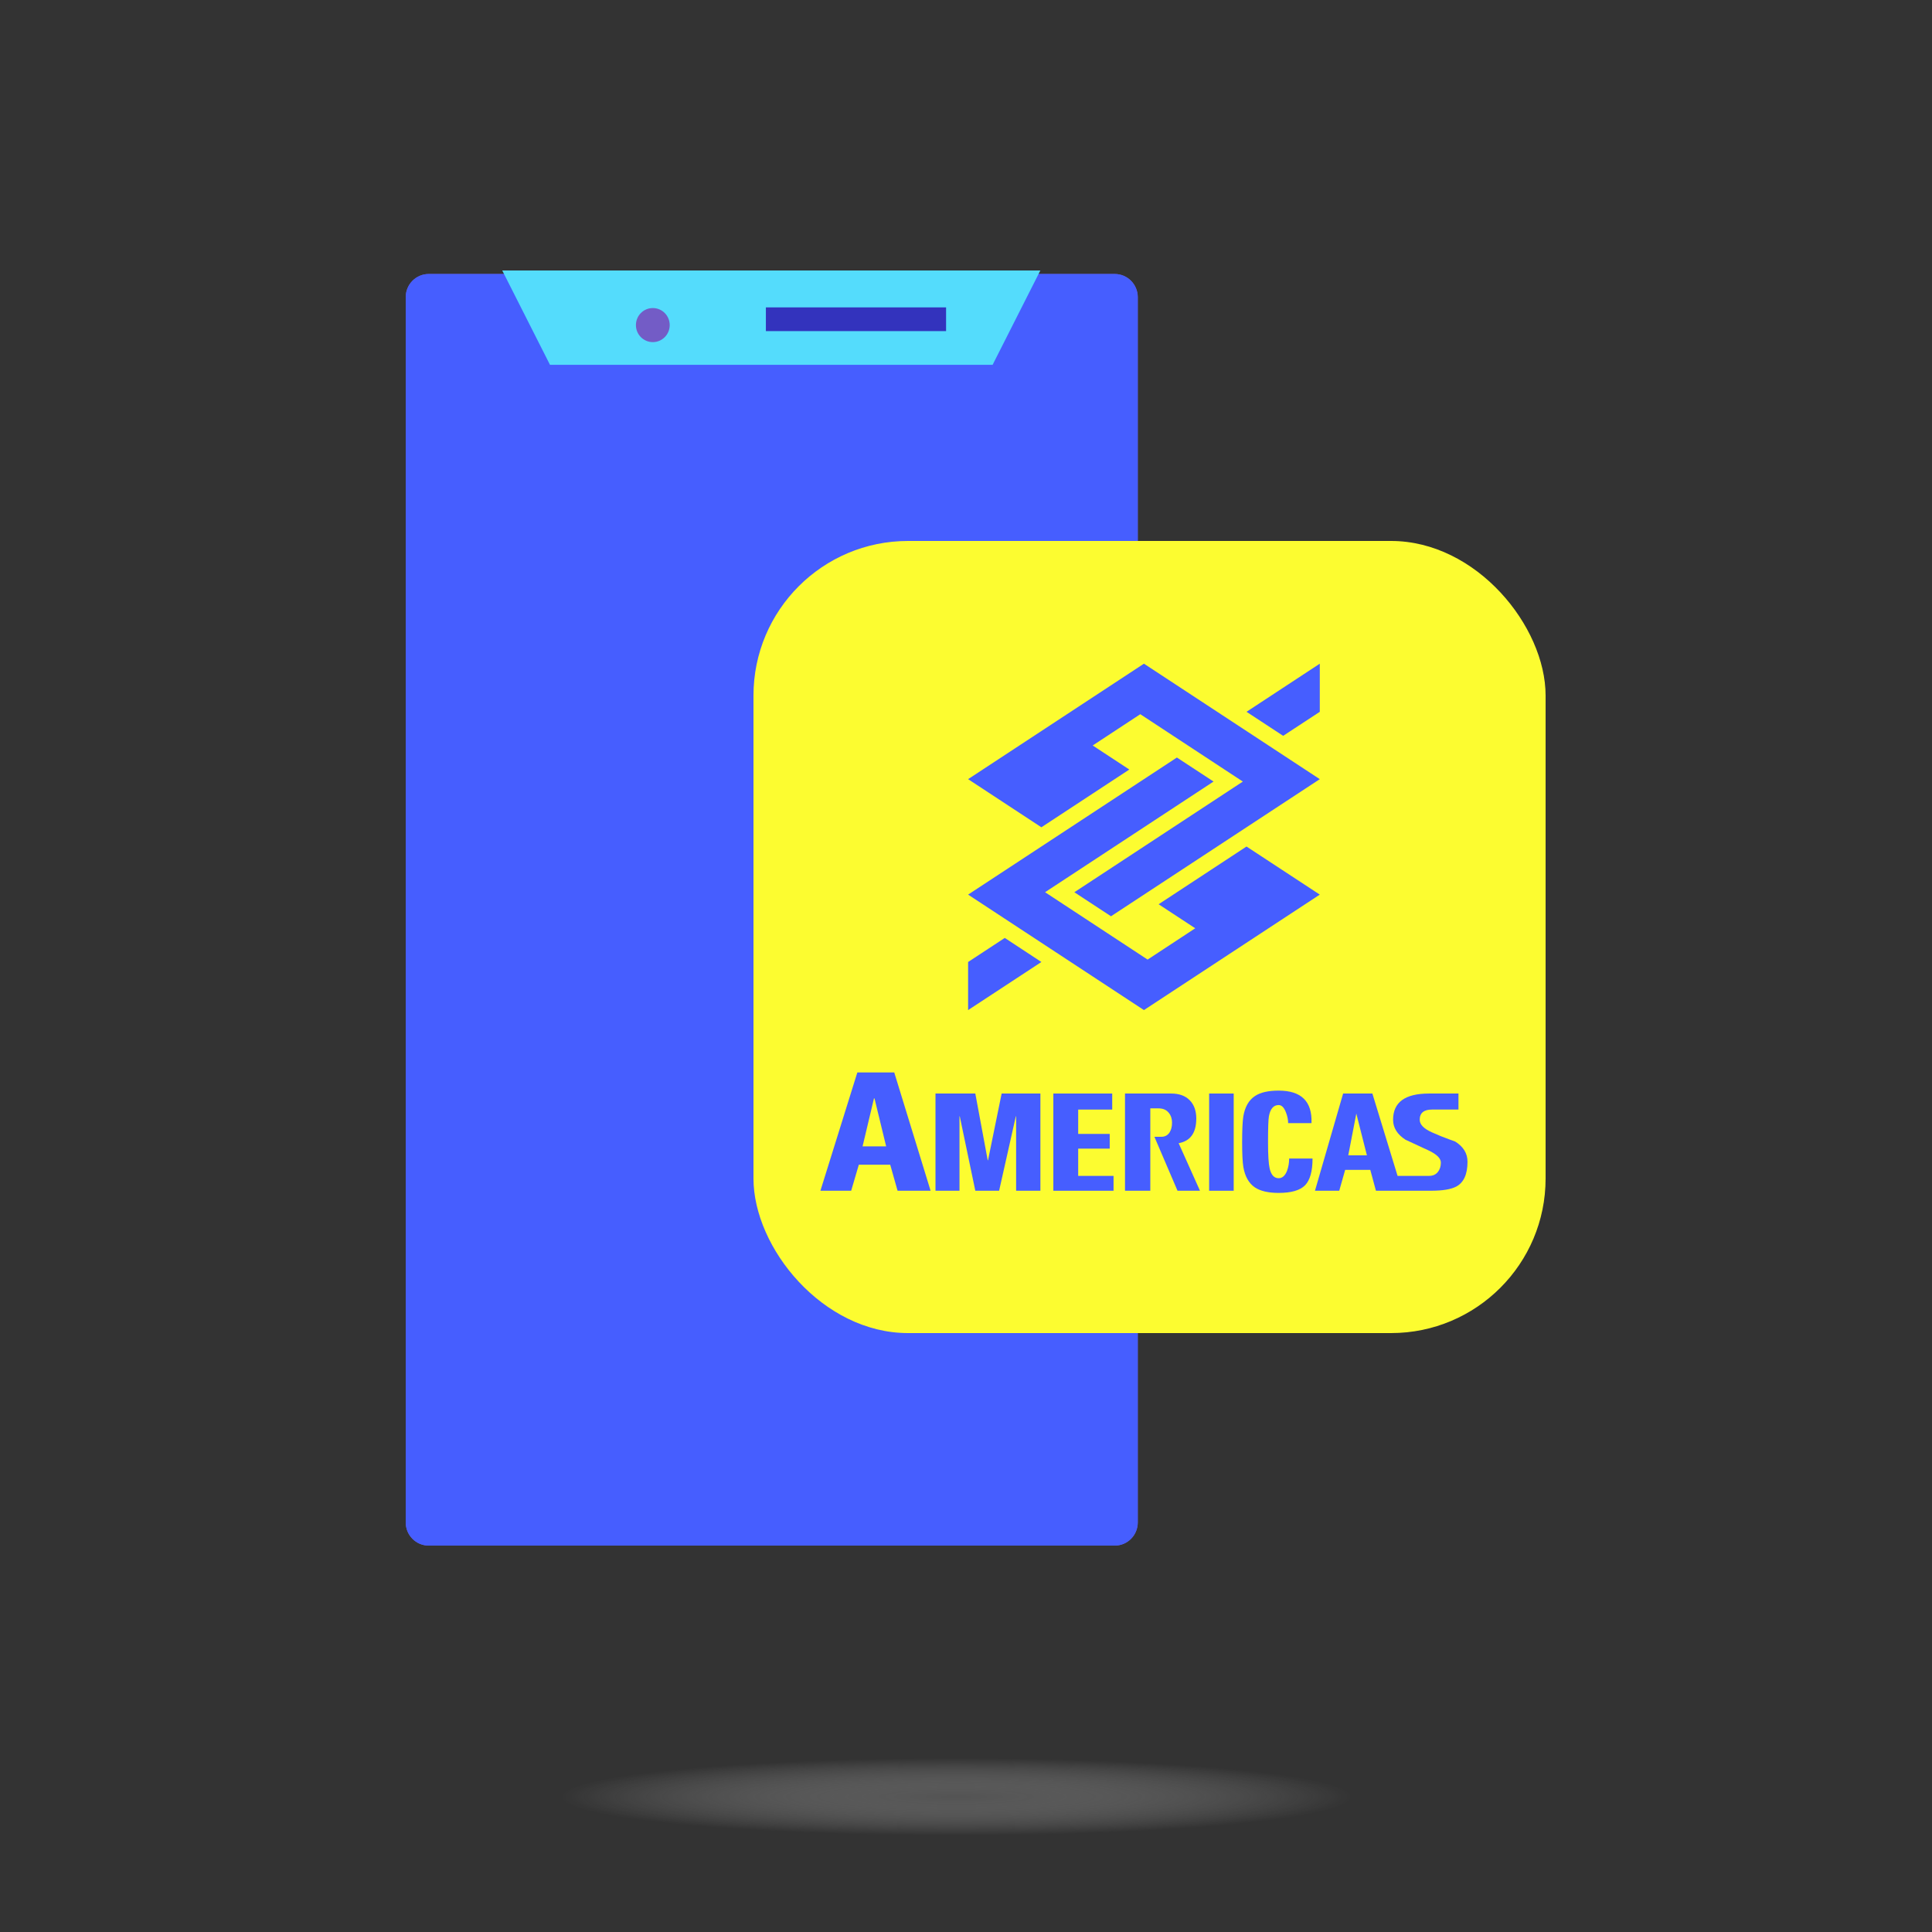
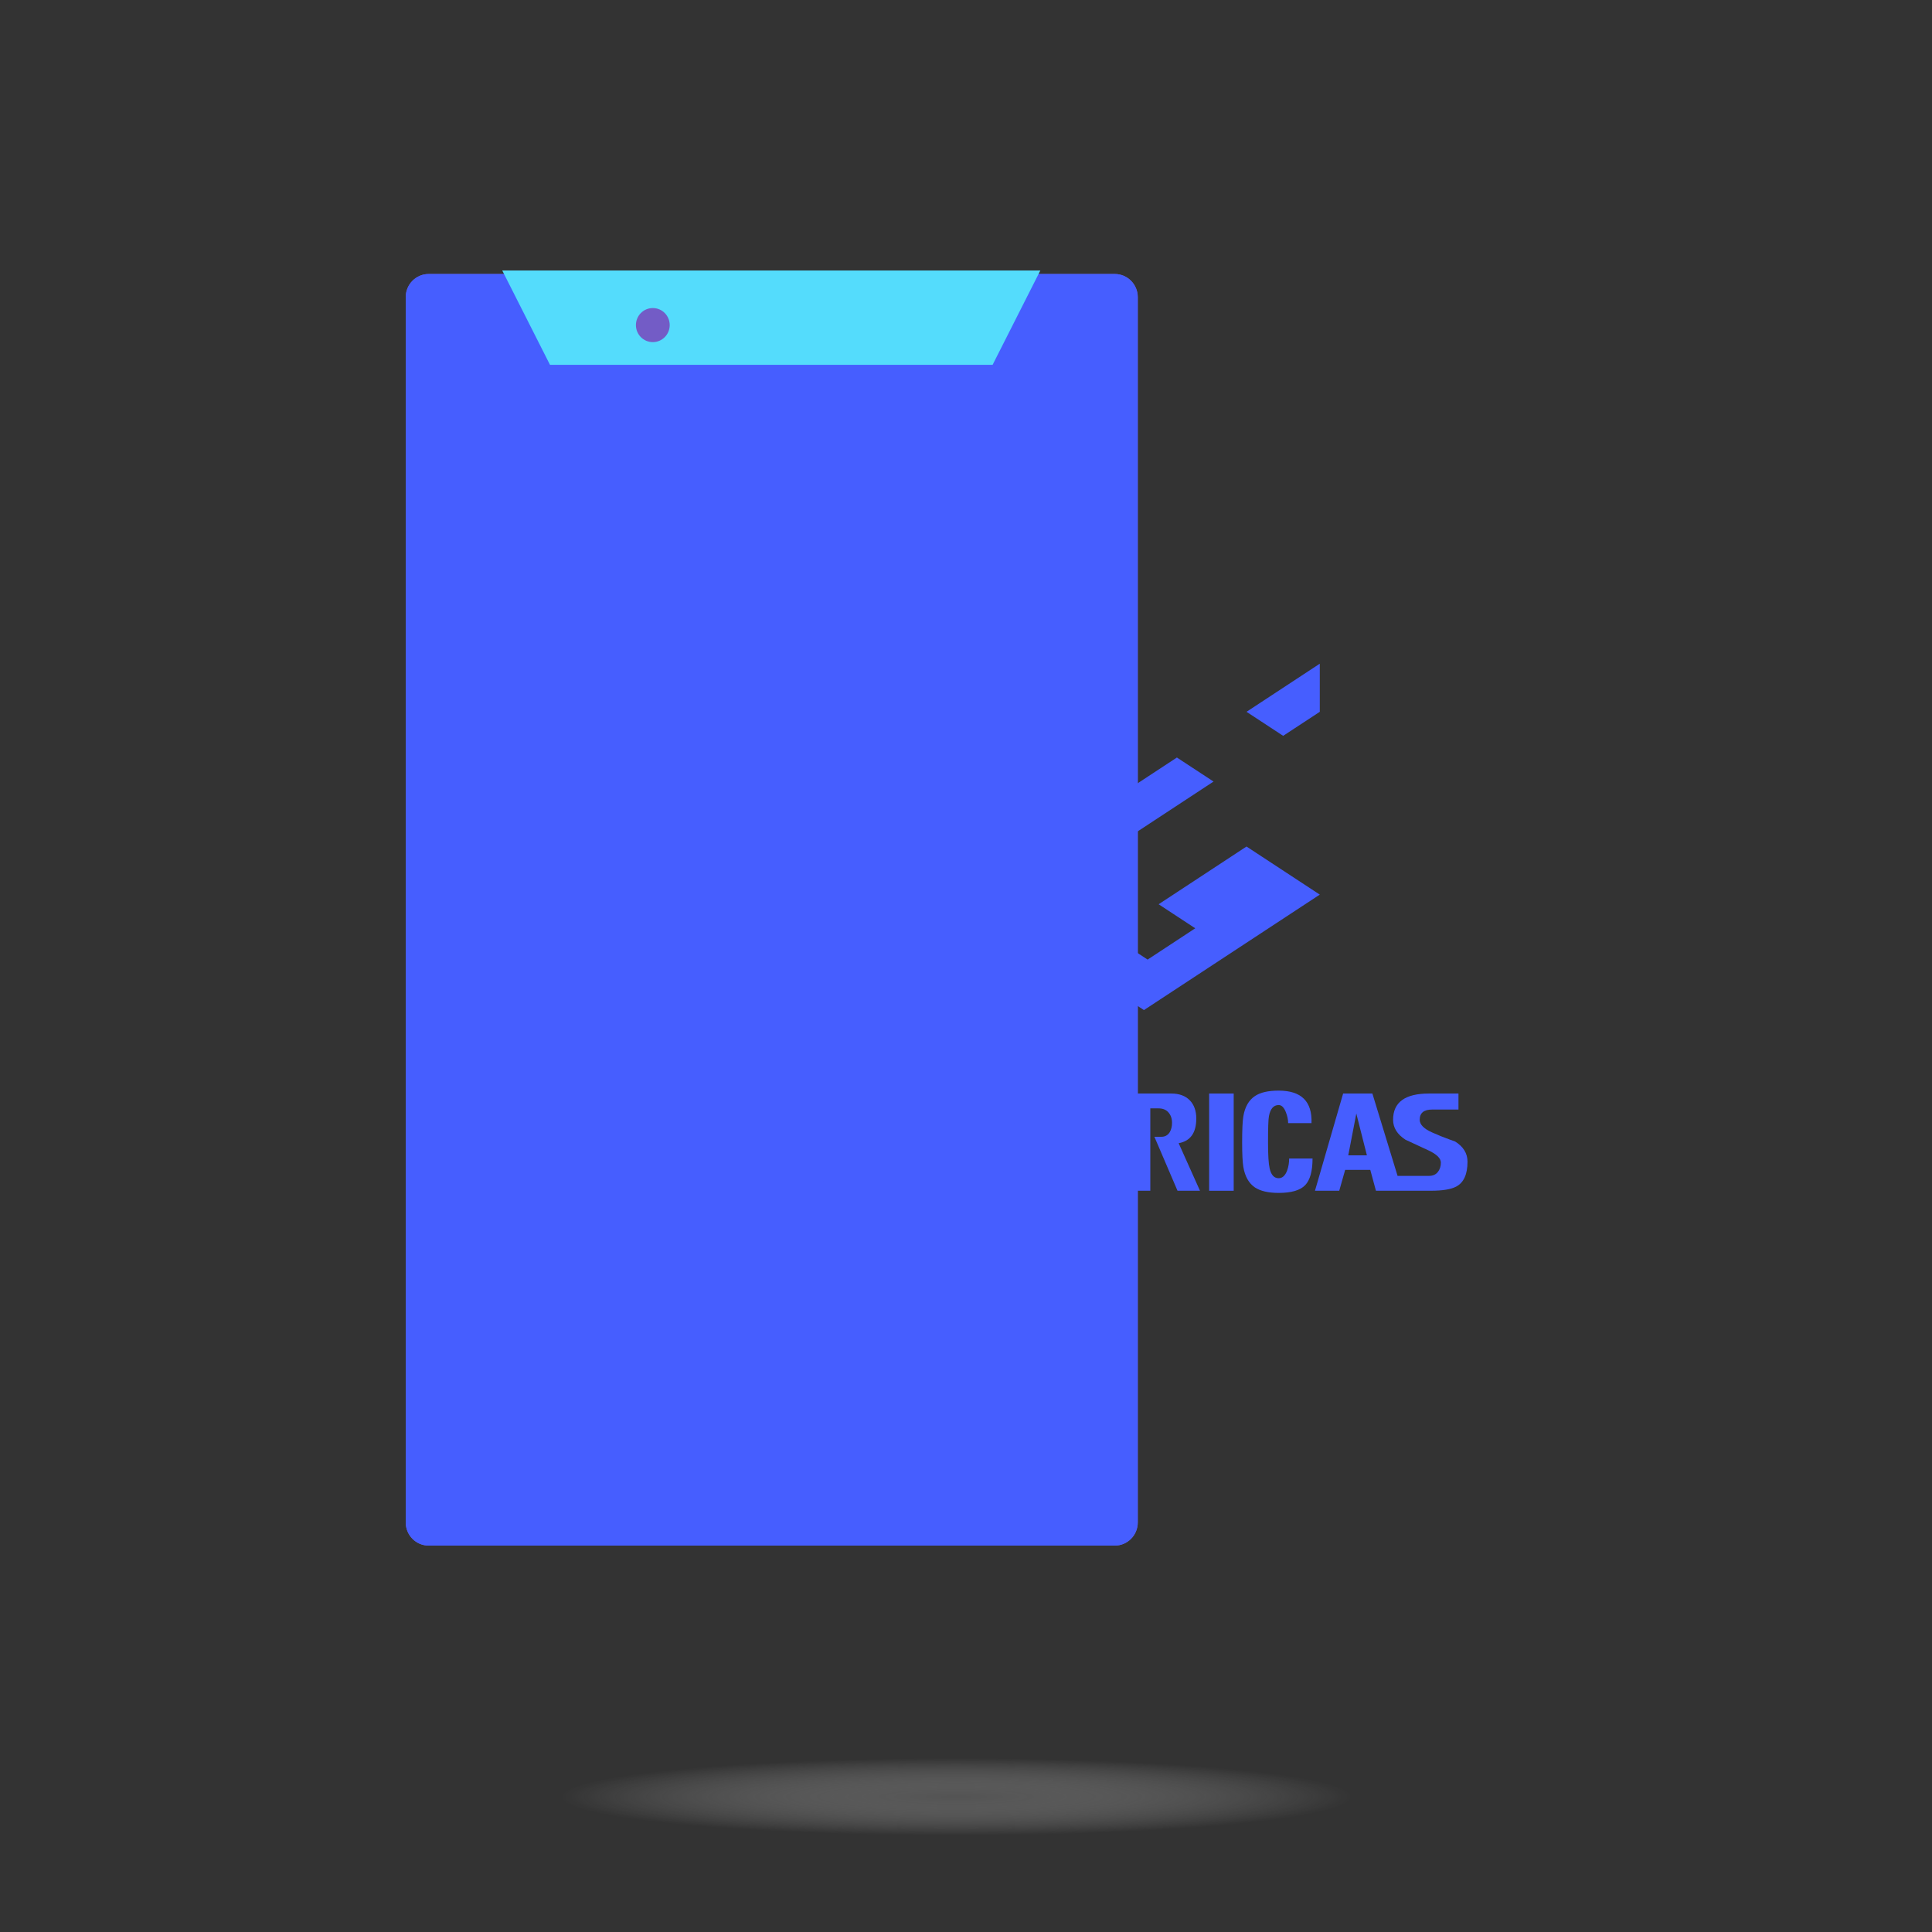
<svg xmlns="http://www.w3.org/2000/svg" width="100" height="100" viewBox="0 0 100 100" fill="none">
  <rect x="0" y="0" width="100" height="100" fill="#333333" stroke="none" />
  <ellipse cx="49.5" cy="93" rx="20.5" ry="2" fill="url(#paint0_radial_6953_7673)" />
  <g clip-path="url(#clip0_6953_7673)">
    <path d="M57.702 14.182H22.189C21.532 14.182 21 14.719 21 15.381V78.801C21 79.463 21.532 80 22.189 80H57.702C58.358 80 58.891 79.463 58.891 78.801V15.381C58.891 14.719 58.358 14.182 57.702 14.182Z" fill="#735CC6" />
-     <path d="M57.702 14.182H22.189C21.532 14.182 21 14.719 21 15.381V78.801C21 79.463 21.532 80 22.189 80H57.702C58.358 80 58.891 79.463 58.891 78.801V15.381C58.891 14.719 58.358 14.182 57.702 14.182Z" fill="#465EFF" />
+     <path d="M57.702 14.182H22.189C21.532 14.182 21 14.719 21 15.381V78.801C21 79.463 21.532 80 22.189 80H57.702C58.358 80 58.891 79.463 58.891 78.801V15.381C58.891 14.719 58.358 14.182 57.702 14.182" fill="#465EFF" />
    <path d="M53.848 14L51.377 18.883H28.467L25.996 14" fill="#54DCFC" />
-     <path d="M48.969 15.91H39.642V17.138H48.969V15.91Z" fill="#3333BD" />
    <path d="M33.79 15.945C33.306 15.945 32.915 16.339 32.915 16.827C32.915 17.314 33.306 17.708 33.79 17.708C34.273 17.708 34.664 17.314 34.664 16.827C34.664 16.339 34.273 15.945 33.79 15.945Z" fill="#735CC6" />
-     <rect x="39" y="28" width="41" height="41" rx="8" fill="#FCFC30" />
    <path fill-rule="evenodd" clip-rule="evenodd" d="M60.916 39.209L62.813 40.453L54.092 46.181L59.4 49.668L61.865 48.048L59.97 46.804L64.519 43.816L68.312 46.305L59.21 52.282L50.109 46.305L60.916 39.209Z" fill="#465EFF" />
    <path fill-rule="evenodd" clip-rule="evenodd" d="M52.007 48.547L53.902 49.793L50.109 52.282V49.793L52.007 48.547Z" fill="#465EFF" />
-     <path fill-rule="evenodd" clip-rule="evenodd" d="M59.21 34.352L68.312 40.329L57.505 47.426L55.608 46.182L64.329 40.454L59.021 36.967L56.558 38.586L58.453 39.831L53.902 42.82L50.109 40.329L59.21 34.352Z" fill="#465EFF" />
    <path fill-rule="evenodd" clip-rule="evenodd" d="M68.312 34.352V36.843L66.416 38.087L64.52 36.843L68.312 34.352Z" fill="#465EFF" />
    <path fill-rule="evenodd" clip-rule="evenodd" d="M46.286 55.509H44.376L42.465 61.632H44.057L44.453 60.285H46.077L46.458 61.632H48.167L46.286 55.509ZM45.268 59.335H44.647L45.238 56.848H45.252L45.268 56.871L45.867 59.335H45.268Z" fill="#465EFF" />
    <path fill-rule="evenodd" clip-rule="evenodd" d="M51.14 60.056H51.124L50.482 56.601H48.421V61.633H49.663V57.778H49.677L50.482 61.633H51.714L52.58 57.778H52.594V61.633H53.851V56.601H51.845L51.14 60.056Z" fill="#465EFF" />
    <path fill-rule="evenodd" clip-rule="evenodd" d="M55.807 59.453H57.439V58.691H55.807V57.431H57.568V56.601H54.521V61.633H57.637V60.864H55.807V59.453Z" fill="#465EFF" />
    <path fill-rule="evenodd" clip-rule="evenodd" d="M61.92 57.899C61.92 57.496 61.806 57.18 61.579 56.948C61.352 56.718 61.034 56.601 60.626 56.601H58.23V61.632H59.54V57.369H59.968C60.187 57.369 60.359 57.44 60.481 57.581C60.603 57.721 60.664 57.9 60.664 58.116C60.664 58.308 60.624 58.471 60.542 58.607C60.44 58.764 60.297 58.84 60.113 58.84H59.752L60.947 61.631H62.11L61.007 59.172C61.615 59.062 61.919 58.636 61.919 57.897L61.92 57.899Z" fill="#465EFF" />
    <path d="M63.856 56.601H62.585V61.633H63.856V56.601Z" fill="#465EFF" />
    <path fill-rule="evenodd" clip-rule="evenodd" d="M66.621 60.592C66.518 60.853 66.373 60.984 66.184 60.984C65.949 60.984 65.793 60.815 65.717 60.479C65.661 60.238 65.633 59.79 65.633 59.136C65.633 58.401 65.647 57.949 65.679 57.778C65.75 57.391 65.918 57.197 66.184 57.197C66.338 57.197 66.462 57.323 66.559 57.574C66.635 57.77 66.674 57.956 66.674 58.132H67.883C67.925 57.011 67.357 56.45 66.184 56.45C65.647 56.45 65.24 56.542 64.96 56.729C64.638 56.941 64.436 57.293 64.354 57.785C64.314 58.027 64.293 58.477 64.293 59.135C64.293 59.734 64.315 60.154 64.354 60.394C64.436 60.887 64.635 61.242 64.951 61.459C65.236 61.649 65.647 61.745 66.184 61.745C66.842 61.745 67.298 61.611 67.555 61.345C67.809 61.078 67.937 60.618 67.937 59.964H66.726C66.726 60.191 66.69 60.399 66.62 60.59L66.621 60.592Z" fill="#465EFF" />
    <path fill-rule="evenodd" clip-rule="evenodd" d="M75.314 59.084C75.212 59.048 75.108 59.01 75 58.969C74.734 58.875 74.443 58.756 74.127 58.615C73.698 58.425 73.484 58.205 73.484 57.959C73.484 57.607 73.698 57.43 74.127 57.43H75.49V56.601H73.966C72.725 56.601 72.106 57.053 72.106 57.959C72.106 58.371 72.32 58.715 72.748 58.992L73.936 59.543C74.364 59.744 74.579 59.955 74.579 60.177C74.579 60.373 74.525 60.536 74.418 60.668C74.311 60.798 74.162 60.863 73.967 60.863H72.338L71.034 56.601H69.52L68.063 61.632H69.319L69.625 60.553H70.926L71.218 61.632H74.074C74.666 61.632 75.097 61.561 75.368 61.42C75.761 61.215 75.958 60.785 75.958 60.13C75.958 59.698 75.743 59.348 75.314 59.082V59.084ZM70.268 59.8H69.786L70.199 57.657H70.215V57.688L70.751 59.8H70.268Z" fill="#465EFF" />
  </g>
  <defs>
    <radialGradient id="paint0_radial_6953_7673" cx="0" cy="0" r="1" gradientUnits="userSpaceOnUse" gradientTransform="translate(49.5 93) scale(20.5 2)">
      <stop stop-color="#737373" stop-opacity="0.5" />
      <stop offset="1" stop-color="white" stop-opacity="0" />
    </radialGradient>
    <clipPath id="clip0_6953_7673">
      <rect width="59" height="66" fill="white" transform="translate(21 14)" />
    </clipPath>
  </defs>
</svg>